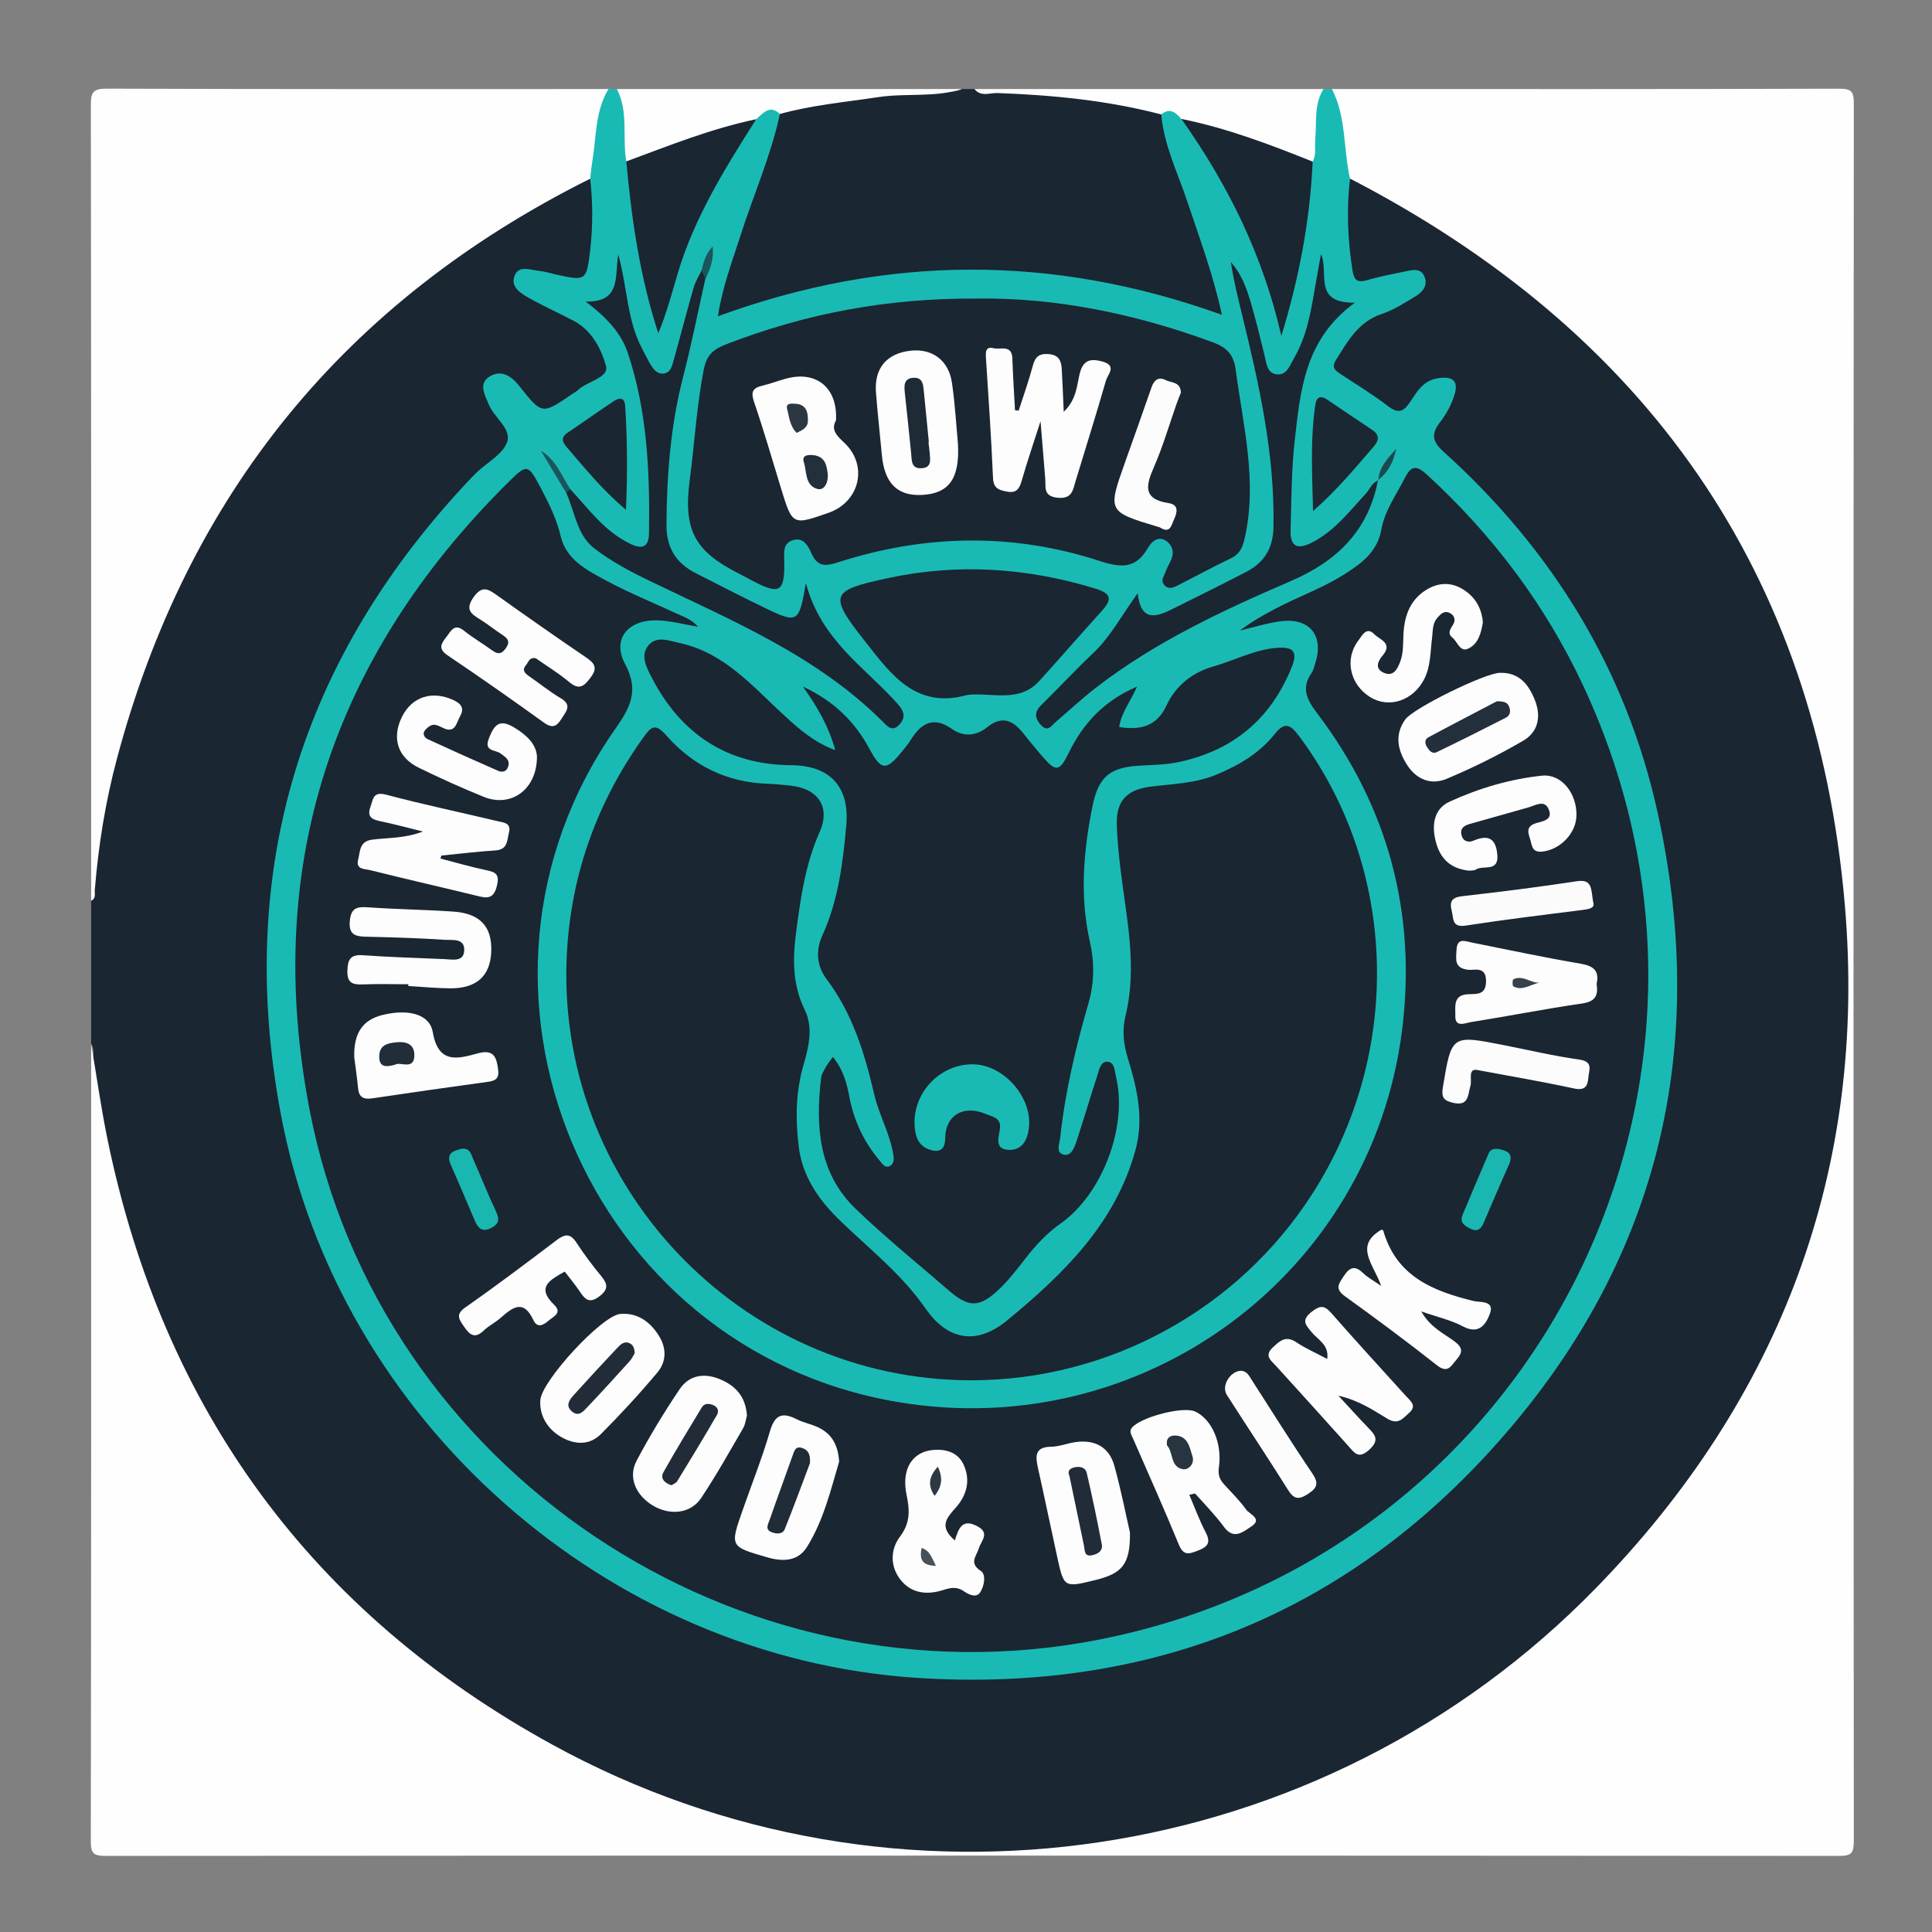
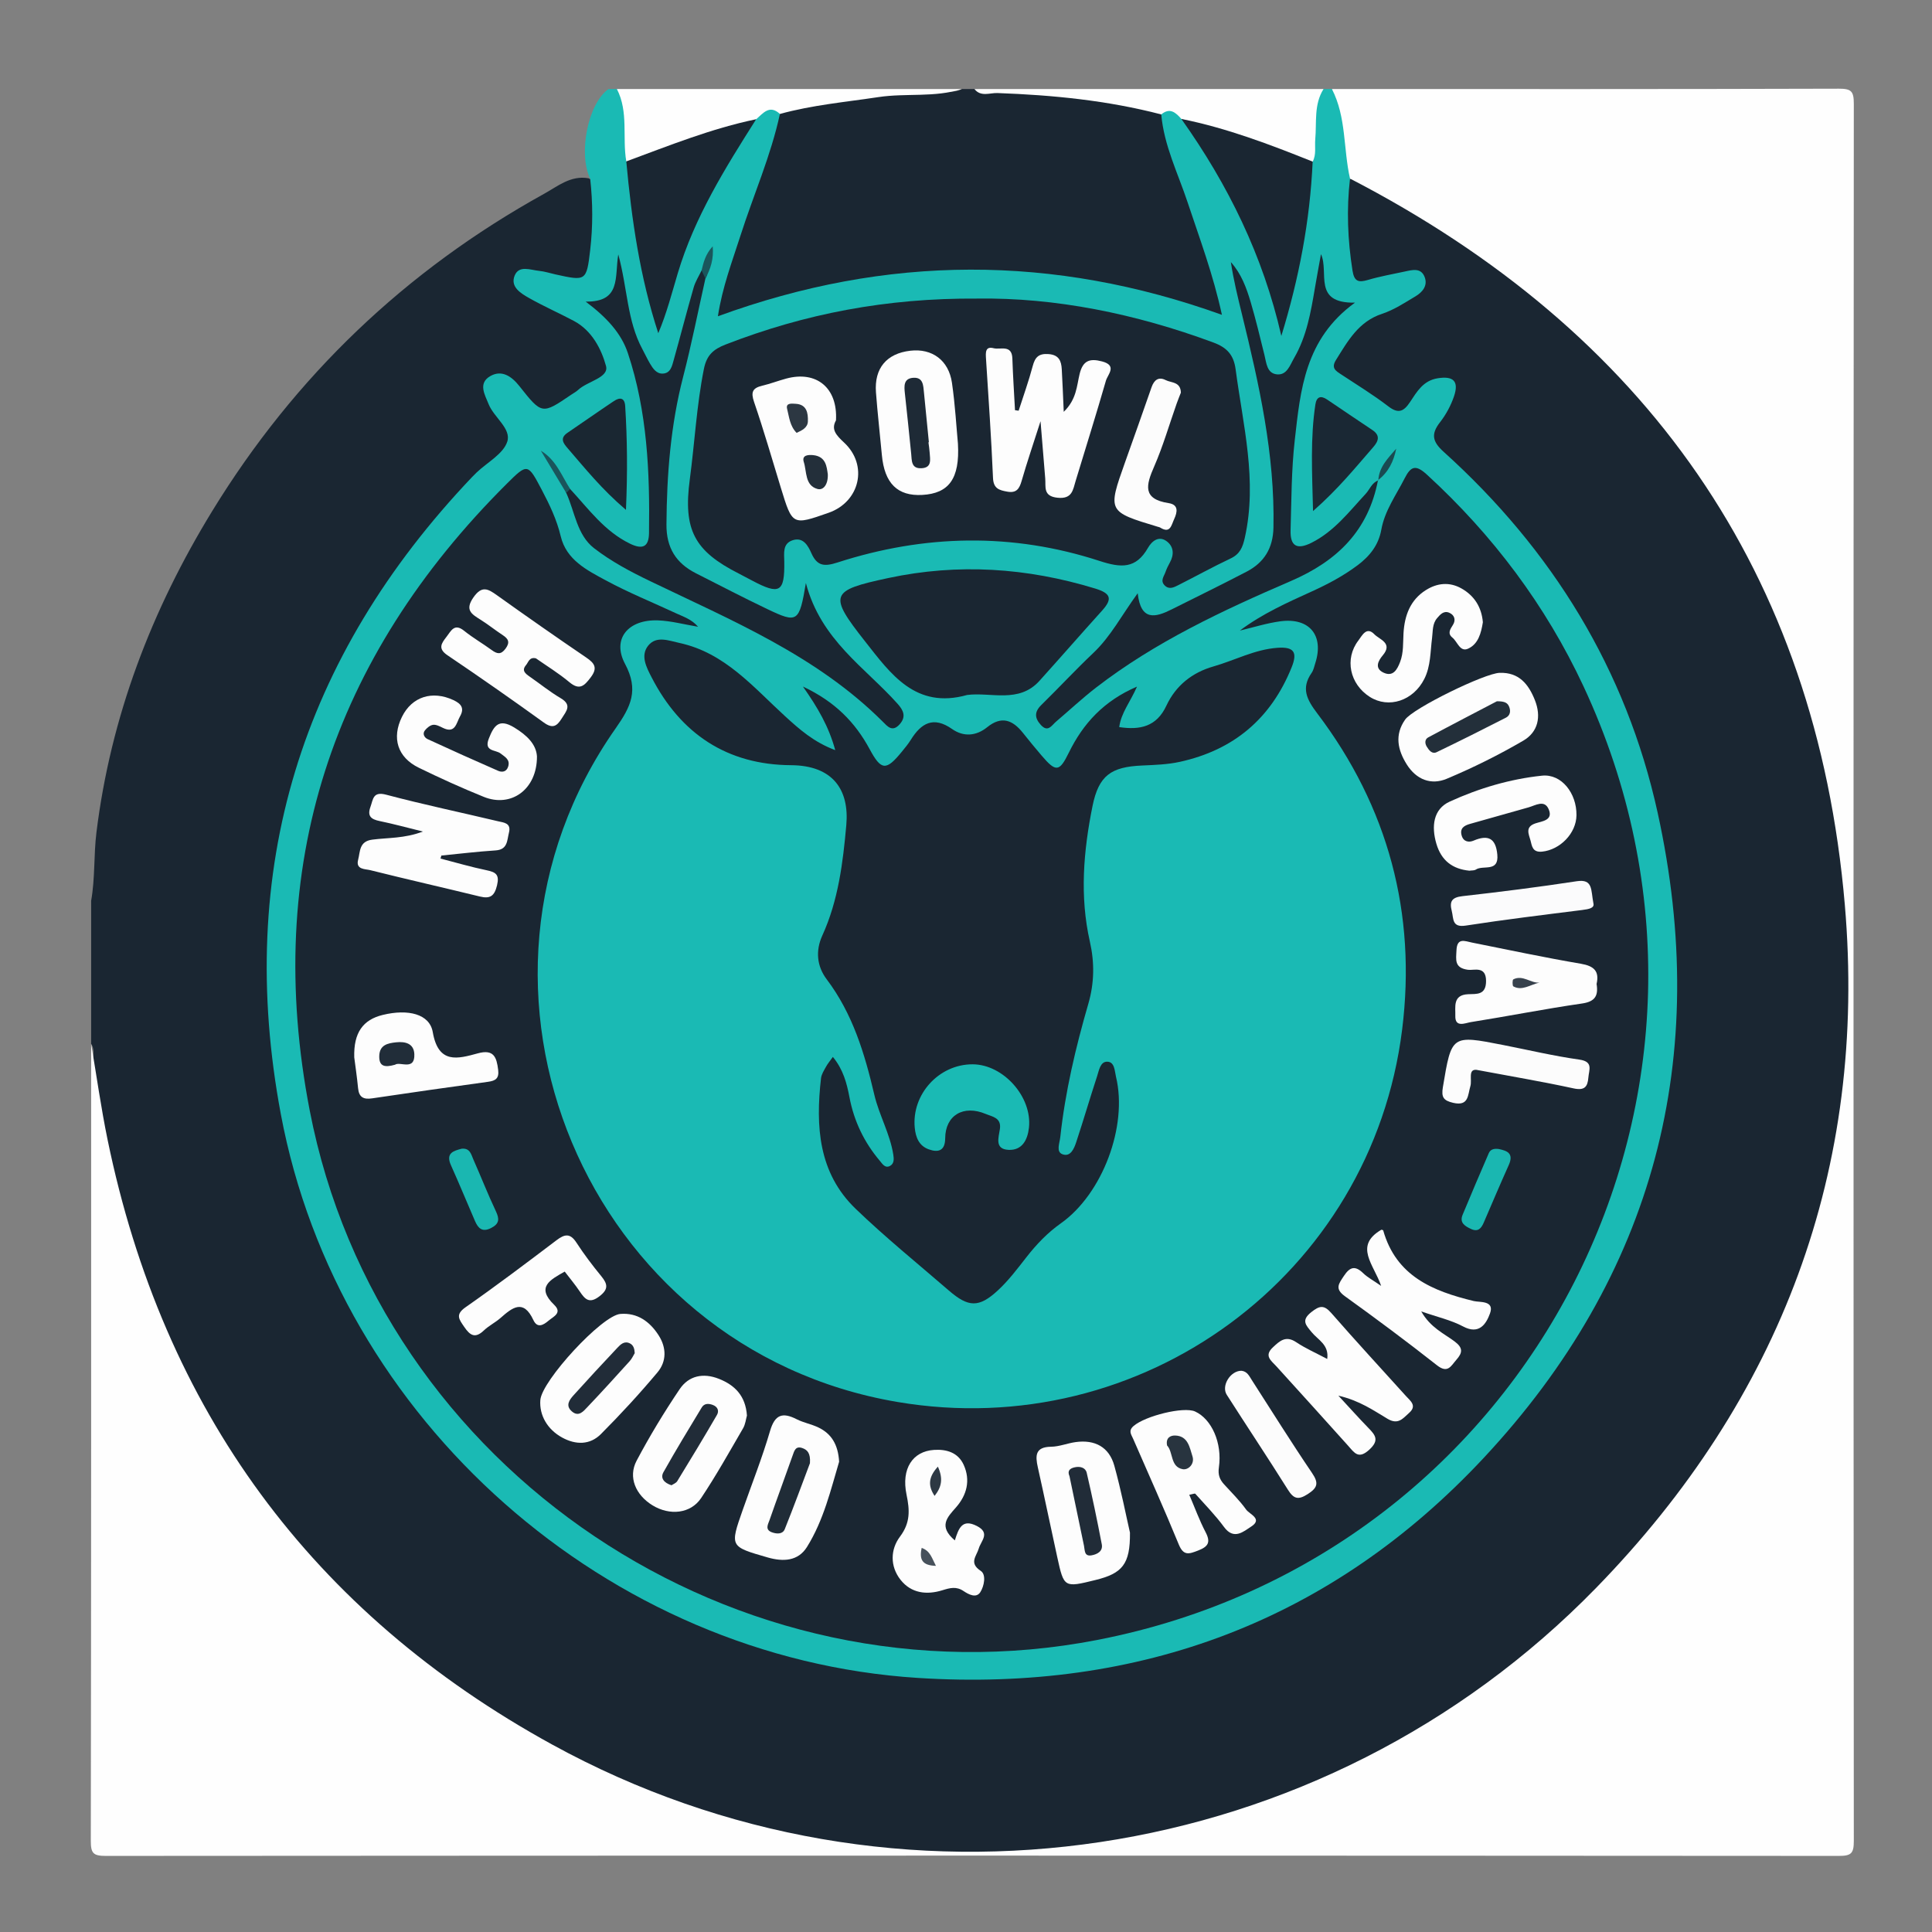
<svg xmlns="http://www.w3.org/2000/svg" version="1.1" id="Layer_1" x="0px" y="0px" width="200px" height="200px" viewBox="0 0 200 200" enable-background="new 0 0 200 200" xml:space="preserve">
  <rect x="0" y="0" width="200" height="200" fill="#808080" stroke="none" />
  <g>
    <g>
      <path fill="#1A2632" d="M9.435,108.055c0-4.935,0-9.869,0-14.804c0.418-2.343,0.259-4.732,0.549-7.083    c1.48-11.997,5.716-23.034,11.993-33.277c8.544-13.944,20.019-24.9,34.343-32.826c1.425-0.788,2.769-1.938,4.606-1.609    c0.511,0.218,0.836,0.632,0.897,1.15c0.33,2.821,0.451,5.644-0.36,8.412c-0.405,1.381-1.445,1.669-2.751,1.465    c-1.335-0.208-2.629-0.82-4.243-0.523c0.589,1.596,1.938,2.01,3.133,2.495c2.254,0.914,3.952,2.367,5.057,4.543    c0.999,1.967,0.863,2.685-0.975,4.031c-1.112,0.814-2.265,1.572-3.422,2.32c-1.933,1.25-2.773,1.073-4.296-0.646    c-0.663-0.748-1.201-2.412-2.381-1.616c-1.111,0.749,0.103,1.951,0.567,2.847c1.399,2.703,1.333,3.285-0.629,5.095    c-9.659,8.91-16.611,19.595-20.1,32.265c-6.931,25.171-2.227,48.018,14.779,67.97c11.945,14.015,27.305,22.138,45.582,24.229    c22.039,2.522,41.453-3.594,57.861-18.737c12.65-11.675,20.28-26.095,22.474-43.09c2.941-22.784-3.59-42.724-19.357-59.541    c-1.19-1.27-2.453-2.471-3.678-3.708c-1.31-1.323-1.479-2.688-0.508-4.317c0.5-0.838,1.741-1.961,0.619-2.775    c-0.905-0.656-1.769,0.646-2.379,1.41c-1.169,1.464-2.429,1.658-3.963,0.606c-1.315-0.903-2.66-1.763-3.973-2.67    c-1.399-0.965-1.516-2.076-0.717-3.554c1.122-2.074,2.709-3.509,4.854-4.469c1.176-0.526,2.594-0.868,3.255-2.468    c-1.404-0.333-2.562,0.144-3.738,0.357c-2.339,0.424-3.015-0.005-3.444-2.365c-0.418-2.3-0.291-4.627-0.164-6.944    c0.04-0.738,0.266-1.437,1.04-1.781c1.169-0.318,2.137,0.256,3.083,0.767c15.841,8.541,28.361,20.52,37.28,36.186    c5.476,9.618,9.23,19.884,10.657,30.867c0.924,7.109,0.646,14.292,0.527,21.468c-0.15,9.081-2.173,17.717-5.556,26.008    c-11.736,28.763-32.64,47.356-62.593,55.698c-9.552,2.66-19.322,2.41-29.122,2.302c-10.054-0.111-19.54-2.474-28.705-6.279    c-19.869-8.25-35.05-21.83-45.544-40.626c-4.31-7.719-7.324-15.928-9.293-24.538c-0.764-3.341-0.786-6.746-1.051-10.133    C9.593,109.464,9.871,108.722,9.435,108.055z" />
      <path fill="#FEFEFE" d="M9.435,108.055c0.563,3.314,1.026,6.648,1.704,9.938c5.749,27.919,21.147,48.955,46.039,62.612    c35.512,19.484,79.734,12.808,108.029-16.205c19.126-19.612,28.118-43.387,25.767-70.755c-2.96-34.457-20.62-59.324-51.222-75.158    c-0.502-0.204-0.868-0.608-0.935-1.095c-0.374-2.717-1.145-5.392-0.936-8.175c17.489,0,34.978,0.018,52.466-0.036    c1.299-0.004,1.56,0.262,1.559,1.56c-0.041,59.941-0.041,119.882,0,179.823c0.001,1.298-0.261,1.56-1.559,1.559    c-59.796-0.041-119.592-0.041-179.387,0c-1.298,0.001-1.562-0.26-1.56-1.559C9.447,163.062,9.435,135.558,9.435,108.055z" />
      <path fill="#1ABAB4" d="M137.88,9.218c1.503,2.913,1.17,6.197,1.873,9.271c-0.372,3.188-0.243,6.355,0.258,9.527    c0.18,1.144,0.628,1.248,1.604,0.961c1.249-0.368,2.539-0.596,3.814-0.87c0.786-0.17,1.677-0.418,2.054,0.582    c0.337,0.892-0.24,1.562-0.952,1.987c-1.116,0.666-2.234,1.406-3.452,1.807c-2.451,0.806-3.551,2.819-4.782,4.786    c-0.533,0.851,0,1.135,0.57,1.511c1.633,1.078,3.311,2.102,4.859,3.293c1.051,0.809,1.607,0.497,2.236-0.448    c0.713-1.071,1.356-2.218,2.853-2.463c1.629-0.266,2.241,0.292,1.697,1.883c-0.323,0.943-0.823,1.873-1.436,2.658    c-0.953,1.221-0.812,2.001,0.365,3.064c11.249,10.15,18.907,22.568,22.157,37.362c5.557,25.295-0.304,47.839-18.013,66.802    c-15.753,16.868-35.598,24.232-58.556,22.769c-32.141-2.047-60.028-26.689-65.958-58.361    c-4.737-25.301,2.078-47.324,19.813-65.972c0.15-0.158,0.304-0.312,0.462-0.462c1.103-1.046,2.75-1.914,3.165-3.184    c0.441-1.347-1.376-2.502-1.928-3.88c-0.391-0.976-1.12-2.155,0.162-2.901c1.198-0.698,2.228,0.03,3.005,1.01    c2.354,2.969,2.348,2.974,5.39,0.905c0.24-0.163,0.505-0.3,0.714-0.496c0.963-0.902,3.213-1.257,2.878-2.478    c-0.479-1.747-1.457-3.663-3.319-4.655c-1.533-0.817-3.13-1.515-4.639-2.371c-0.862-0.489-1.971-1.152-1.499-2.322    c0.448-1.11,1.64-0.58,2.536-0.493c0.572,0.056,1.131,0.244,1.696,0.368c3.148,0.694,3.213,0.701,3.589-2.527    c0.285-2.449,0.275-4.919,0-7.379c-1.267-2.644-0.214-7.804,1.894-9.283c0.29,0,0.581,0,0.871,0    c1.798,0.982,1.639,2.736,1.731,4.389c0.048,0.871-0.025,1.736-0.163,2.592c0.697,5.348,1.435,10.693,2.73,15.99    c1.89-7.464,5.182-14.207,9.78-20.326c1.016-0.941,2.05-1.401,3.141-0.11c0.483,1.196-0.065,2.278-0.414,3.368    c-1.501,4.698-3.216,9.326-4.655,14.044c-0.178,0.585-0.706,1.305-0.108,1.808c0.454,0.382,1.108-0.076,1.651-0.242    c7.746-2.363,15.624-3.794,23.766-3.623c7.224,0.152,14.297,1.141,21.189,3.345c0.811,0.259,1.589,0.724,2.692,0.571    c-0.663-3.073-1.653-5.999-2.728-8.896c-0.909-2.45-1.733-4.927-2.545-7.409c-0.315-0.962-0.66-1.941-0.18-2.962    c0.912-1.107,1.864-0.944,2.838-0.093c4.856,6.184,8.159,13.124,10.091,20.978c1.402-5.498,2.065-10.901,2.576-16.332    c0.12-1.432-0.038-2.865,0.084-4.294c0.104-1.218,0.493-2.235,1.671-2.798C137.3,9.218,137.59,9.218,137.88,9.218z" />
-       <path fill="#FEFEFE" d="M62.99,9.218c-1.387,2.279-1.246,4.901-1.66,7.398c-0.103,0.624-0.16,1.256-0.236,1.885    C35.705,31.164,19.364,51.217,12.08,78.63c-1.173,4.414-1.895,8.923-2.266,13.482c-0.032,0.396,0.15,0.895-0.379,1.138    c0-27.46,0.01-54.92-0.03-82.379c-0.002-1.299,0.218-1.699,1.636-1.694C28.358,9.239,45.674,9.218,62.99,9.218z" />
      <path fill="#1A2632" d="M120.213,11.846c0.282,3.218,1.728,6.09,2.725,9.092c1.249,3.76,2.648,7.472,3.554,11.653    c-17.438-6.267-34.666-6.254-52.175,0.149c0.458-3.019,1.481-5.673,2.34-8.362c1.342-4.199,3.145-8.25,4.079-12.582    c0.681-1.403,2.059-1.519,3.323-1.649c4.377-0.448,8.767-0.727,13.172-0.724c0.776,0.001,1.589,0.219,2.334-0.206    c0.435,0,0.871,0,1.306,0c3.192,0.498,6.423,0.033,9.625,0.419c2.483,0.299,5.016,0.143,7.466,0.783    C118.863,10.655,119.816,10.813,120.213,11.846z" />
      <path fill="#FEFEFE" d="M120.213,11.846c-5.56-1.45-11.233-2.007-16.957-2.214c-0.793-0.029-1.717,0.425-2.385-0.414    c12.046,0,24.093,0,36.139,0c-1.013,1.612-0.697,3.441-0.854,5.193c-0.069,0.776,0.127,1.583-0.269,2.322    c-0.389,0.259-0.848,0.325-1.247,0.163c-4.07-1.652-8.534-2.242-12.346-4.583C121.713,11.653,121.109,11.097,120.213,11.846z" />
      <path fill="#FEFEFE" d="M99.565,9.218c-2.812,0.901-5.759,0.401-8.627,0.833c-3.414,0.514-6.858,0.823-10.201,1.745    c-1.082-1.001-1.735-0.07-2.458,0.546c-0.875,0.776-1.877,1.282-3.012,1.599c-2.629,0.735-5.202,1.65-7.768,2.583    c-0.856,0.311-1.732,0.797-2.665,0.184c-0.431-2.483,0.254-5.111-0.973-7.49C75.762,9.218,87.663,9.218,99.565,9.218z" />
      <path fill="#1A2632" d="M128.352,65.276c2.328-1.748,4.907-2.896,7.474-4.063c1.654-0.752,3.242-1.598,4.705-2.693    c1.273-0.953,2.176-2.092,2.463-3.692c0.354-1.972,1.533-3.575,2.416-5.314c0.652-1.286,1.166-1.423,2.311-0.374    c6.822,6.257,12.286,13.524,16.196,21.894c19.451,41.64-5.211,89.981-50.325,98.733c-37.26,7.228-74.331-17.55-81.532-54.82    c-4.866-25.184,2.282-46.83,20.422-64.889c2.135-2.125,2.162-2.082,3.601,0.649c0.811,1.54,1.554,3.087,1.963,4.807    c0.582,2.448,2.713,3.51,4.663,4.564c2.353,1.272,4.848,2.28,7.277,3.411c0.768,0.358,1.603,0.612,2.28,1.393    c-1.461-0.243-2.794-0.608-4.139-0.66c-3.1-0.12-4.805,1.916-3.424,4.502c1.449,2.715,0.612,4.42-0.974,6.679    c-18.777,26.741-3.029,64.272,29.174,69.729c25.339,4.294,49.08-13.139,52.247-38.555c1.499-12.028-1.442-23.033-8.793-32.735    c-1.078-1.423-1.687-2.593-0.577-4.187c0.2-0.287,0.271-0.669,0.381-1.013c0.918-2.855-0.603-4.728-3.613-4.326    C131.132,64.505,129.749,64.948,128.352,65.276z" />
-       <path fill="#1A2632" d="M100.545,142.887c-23.97-0.005-43.24-20.403-41.851-44.389c0.472-8.151,3.171-15.56,7.943-22.209    c0.779-1.086,1.206-1.447,2.332-0.166c2.737,3.114,6.248,4.872,10.476,5.011c0.796,0.026,1.592,0.113,2.385,0.195    c2.864,0.295,4.172,2.209,3.015,4.811c-1.47,3.309-1.966,6.81-2.426,10.321c-0.358,2.736-0.411,5.441,0.889,8.079    c0.899,1.825,0.412,3.856-0.138,5.745c-0.807,2.776-0.83,5.596-0.487,8.408c0.386,3.163,2.135,5.612,4.4,7.781    c3.025,2.898,6.32,5.505,8.758,9.022c2.081,3.002,5.038,3.971,8.409,1.198c5.846-4.811,11.236-10.043,13.309-17.703    c0.866-3.203,0.159-6.331-0.793-9.398c-0.461-1.485-0.625-2.913-0.247-4.466c1.234-5.072,0.091-10.083-0.52-15.107    c-0.183-1.507-0.329-3.024-0.388-4.54c-0.098-2.513,0.958-3.727,3.503-4.046c2.297-0.287,4.628-0.334,6.816-1.248    c2.306-0.963,4.437-2.197,6.003-4.172c1.045-1.318,1.62-1.057,2.543,0.181c10.218,13.686,10.795,32.712,1.374,47.392    C128.151,135.584,114.786,142.89,100.545,142.887z" />
      <path fill="#1A2632" d="M117.703,71.077c-0.711,1.624-1.642,2.702-1.842,4.192c2.156,0.323,3.869-0.039,4.884-2.22    c0.968-2.08,2.678-3.434,4.864-4.057c2.222-0.633,4.289-1.772,6.659-1.933c1.685-0.115,2.066,0.469,1.446,2.011    c-2.141,5.326-6.021,8.586-11.598,9.8c-1.265,0.275-2.59,0.318-3.892,0.376c-3.192,0.141-4.485,1.015-5.128,4.201    c-0.936,4.638-1.337,9.338-0.274,14.026c0.494,2.177,0.464,4.291-0.158,6.436c-1.313,4.527-2.395,9.108-2.904,13.806    c-0.067,0.617-0.46,1.516,0.221,1.772c0.843,0.317,1.212-0.594,1.432-1.258c0.75-2.267,1.418-4.562,2.163-6.831    c0.195-0.594,0.322-1.51,1.052-1.491c0.772,0.02,0.759,0.978,0.9,1.564c1.234,5.111-1.401,12.122-5.706,15.166    c-1.382,0.977-2.516,2.166-3.552,3.489c-0.936,1.197-1.862,2.432-2.971,3.456c-1.963,1.813-3.049,1.765-5.08,0.009    c-3.236-2.798-6.569-5.496-9.646-8.459c-3.86-3.717-4.149-8.547-3.581-13.516c0.047-0.411,0.311-0.808,0.517-1.188    c0.167-0.308,0.4-0.581,0.708-1.017c1.068,1.296,1.442,2.716,1.717,4.168c0.469,2.48,1.524,4.677,3.151,6.595    c0.251,0.297,0.534,0.797,1.047,0.523c0.447-0.239,0.41-0.735,0.342-1.168c-0.34-2.168-1.472-4.098-1.964-6.201    c-0.999-4.265-2.236-8.379-4.93-11.95c-1.01-1.338-1.181-2.942-0.45-4.542c1.656-3.624,2.136-7.568,2.479-11.42    c0.329-3.694-1.426-6.177-5.713-6.203c-6.621-0.039-11.431-3.241-14.447-9.105c-0.517-1.006-1.183-2.236-0.348-3.271    c0.849-1.052,2.113-0.521,3.251-0.274c4.689,1.018,7.624,4.569,10.915,7.575c1.492,1.362,2.96,2.676,5.198,3.518    c-0.676-2.459-1.783-4.358-3.345-6.584c3.32,1.563,5.408,3.701,6.909,6.486c1.197,2.223,1.707,2.254,3.34,0.246    c0.32-0.394,0.65-0.786,0.916-1.216c1.075-1.732,2.342-2.477,4.272-1.122c1.195,0.839,2.504,0.731,3.636-0.185    c1.49-1.206,2.639-0.747,3.699,0.584c0.632,0.794,1.276,1.58,1.936,2.352c1.48,1.732,1.836,1.706,2.816-0.297    C112.125,74.898,114.251,72.561,117.703,71.077z" />
      <path fill="#1A2632" d="M101.154,30.909c8.064-0.118,16.383,1.554,24.474,4.555c1.386,0.514,2.086,1.278,2.283,2.769    c0.765,5.782,2.269,11.506,0.955,17.417c-0.224,1.008-0.505,1.706-1.481,2.166c-1.832,0.863-3.605,1.85-5.415,2.761    c-0.441,0.222-0.937,0.49-1.403,0.025c-0.485-0.484-0.07-0.94,0.085-1.389c0.118-0.34,0.281-0.668,0.455-0.985    c0.443-0.803,0.403-1.619-0.293-2.167c-0.853-0.672-1.59-0.024-1.977,0.653c-1.257,2.198-2.792,2.078-5.023,1.351    c-9.016-2.936-18.109-2.745-27.114,0.163c-1.348,0.435-2.105,0.394-2.707-0.963c-0.34-0.766-0.84-1.695-1.933-1.341    c-1.061,0.343-0.885,1.341-0.872,2.209c0.049,3.185-0.471,3.486-3.345,1.959c-0.447-0.238-0.893-0.479-1.345-0.708    c-4.637-2.347-5.786-4.541-5.089-9.774c0.506-3.8,0.704-7.634,1.457-11.41c0.285-1.428,0.965-2.037,2.238-2.532    C83.302,32.481,91.77,30.845,101.154,30.909z" />
      <path fill="#1A2632" d="M100.118,71.943c-5.35,1.506-7.928-2.203-10.559-5.538c-3.831-4.855-3.626-5.281,2.406-6.569    c7.228-1.543,14.347-1.067,21.403,1.088c1.606,0.49,1.834,1.051,0.729,2.275c-2.179,2.414-4.316,4.866-6.493,7.281    C105.471,72.848,102.566,71.624,100.118,71.943z" />
      <path fill="#1A2632" d="M142.651,49.704c-1.001,5.218-4.197,8.363-9.024,10.445c-7.046,3.04-14.028,6.291-20.163,11.029    c-1.432,1.106-2.757,2.351-4.139,3.523c-0.457,0.388-0.84,1.157-1.578,0.343c-0.647-0.712-0.683-1.345,0.046-2.059    c1.813-1.778,3.541-3.644,5.385-5.388c1.811-1.713,2.943-3.919,4.597-6.184c0.32,2.917,1.843,2.509,3.518,1.67    c2.591-1.297,5.195-2.569,7.764-3.909c1.815-0.947,2.726-2.429,2.771-4.559c0.158-7.547-1.482-14.815-3.257-22.069    c-0.437-1.784-0.877-3.568-1.152-5.414c1.077,1.199,1.614,2.663,2.053,4.149c0.533,1.806,0.971,3.64,1.423,5.469    c0.208,0.841,0.25,1.911,1.311,2.005c1.022,0.091,1.333-0.96,1.759-1.693c1.302-2.239,1.73-4.742,2.154-7.245    c0.192-1.134,0.405-2.265,0.628-3.507c0.874,1.882-0.917,5.099,3.519,5.02c-5.203,3.769-5.645,9.062-6.232,14.225    c-0.352,3.089-0.343,6.222-0.434,9.337c-0.047,1.602,0.618,2.07,2.164,1.296c2.355-1.179,3.888-3.214,5.608-5.065    c0.434-0.467,0.633-1.156,1.312-1.392L142.651,49.704z" />
      <path fill="#1A2632" d="M73.023,28.833c-0.76,3.39-1.432,6.802-2.302,10.164c-1.301,5.026-1.694,10.127-1.73,15.295    c-0.017,2.41,0.987,4.007,3.052,5.054c2.456,1.245,4.9,2.517,7.384,3.703c3.137,1.497,3.309,1.385,3.998-2.694    c1.557,5.924,6.128,8.729,9.503,12.513c0.58,0.651,0.913,1.307,0.208,2.103c-0.766,0.866-1.267,0.221-1.777-0.288    c-6.832-6.809-15.589-10.444-24.062-14.526c-2.039-0.982-4.035-2.041-5.797-3.405c-1.785-1.382-1.989-3.769-2.881-5.718    c-0.195-0.458,0.022-0.514,0.402-0.411c1.906,2.06,3.558,4.381,6.199,5.66c1.296,0.628,1.943,0.336,1.964-1.089    c0.094-6.311-0.175-12.6-2.189-18.643c-0.687-2.061-2.206-3.707-4.369-5.331c3.703,0.066,2.989-2.57,3.377-4.884    c0.958,3.509,0.908,6.856,2.483,9.783c0.274,0.509,0.514,1.038,0.809,1.534c0.298,0.501,0.661,1.043,1.301,1.021    c0.822-0.027,0.97-0.778,1.142-1.39c0.702-2.504,1.351-5.024,2.069-7.523c0.177-0.617,0.541-1.181,0.819-1.769    C73.379,27.979,73.284,28.366,73.023,28.833z" />
      <path fill="#1A2632" d="M122.293,12.312c4.702,0.945,9.16,2.64,13.592,4.419c-0.272,6.123-1.413,12.088-3.241,18.045    C130.755,26.492,127.134,19.12,122.293,12.312z" />
      <path fill="#1A2632" d="M64.834,16.708c4.424-1.633,8.803-3.403,13.444-4.366c-3.21,5.06-6.383,10.143-8.117,15.95    c-0.611,2.045-1.136,4.116-2.016,6.2C66.249,28.696,65.384,22.733,64.834,16.708z" />
      <path fill="#1A2834" d="M135.926,52.906c-0.099-4.05-0.288-7.545,0.243-11.04c0.123-0.809,0.564-0.942,1.213-0.506    c1.559,1.047,3.107,2.11,4.672,3.147c0.857,0.567,0.651,1.154,0.1,1.784C140.31,48.403,138.553,50.599,135.926,52.906z" />
      <path fill="#1A2732" d="M64.799,52.782c-2.535-2.158-4.237-4.304-6.025-6.367c-0.434-0.5-0.868-1.041-0.037-1.606    c1.607-1.092,3.197-2.211,4.813-3.291c0.6-0.401,1.113-0.374,1.169,0.517C64.934,45.46,64.97,48.882,64.799,52.782z" />
      <path fill="#1A555C" d="M59.022,50.621c-0.134,0.137-0.268,0.274-0.402,0.411c-0.877-1.458-1.754-2.916-2.63-4.374    C57.568,47.602,58.126,49.23,59.022,50.621z" />
      <path fill="#1A4A51" d="M142.684,49.731c0.067-1.404,1.021-2.312,1.852-3.287c-0.258,1.299-0.8,2.436-1.885,3.261    C142.651,49.704,142.684,49.731,142.684,49.731z" />
      <path fill="#1A565C" d="M73.023,28.833c-0.132-0.281-0.265-0.562-0.397-0.843c0.205-0.831,0.397-1.668,1.153-2.493    C73.899,26.826,73.55,27.847,73.023,28.833z" />
      <path fill="#FDFDFD" d="M45.6,88.878c1.586,0.409,3.16,0.875,4.761,1.207c0.952,0.198,1.364,0.437,1.092,1.565    c-0.268,1.107-0.706,1.419-1.776,1.157c-3.784-0.924-7.584-1.785-11.363-2.731c-0.511-0.128-1.513-0.043-1.239-1.078    c0.22-0.832,0.089-1.897,1.451-2.077c1.638-0.216,3.331-0.11,5.255-0.841c-1.69-0.415-3.076-0.796-4.482-1.085    c-0.88-0.181-1.3-0.505-0.95-1.466c0.287-0.788,0.244-1.63,1.632-1.261c3.833,1.018,7.721,1.829,11.58,2.749    c0.582,0.139,1.382,0.165,1.127,1.176c-0.206,0.814-0.124,1.761-1.388,1.842c-1.873,0.121-3.739,0.348-5.608,0.531    C45.661,88.67,45.63,88.774,45.6,88.878z" />
      <path fill="#FDFDFD" d="M138.548,144.478c1.248,1.347,2.16,2.369,3.114,3.349c0.723,0.742,1.145,1.271,0.09,2.241    c-1.131,1.041-1.546,0.321-2.196-0.407c-2.462-2.755-4.951-5.486-7.431-8.225c-0.521-0.576-1.304-1.07-0.365-1.952    c0.72-0.677,1.344-1.263,2.423-0.541c0.981,0.656,2.081,1.134,3.21,1.735c0.206-1.477-0.962-1.975-1.604-2.763    c-0.586-0.719-1.136-1.218-0.051-2.079c0.865-0.686,1.32-0.777,2.081,0.093c2.526,2.89,5.128,5.713,7.7,8.561    c0.473,0.523,1.206,1.023,0.348,1.776c-0.619,0.543-1.113,1.269-2.217,0.615C142.19,146.015,140.768,144.996,138.548,144.478z" />
      <path fill="#FDFDFD" d="M55.477,68.151c-0.69-0.162-0.772,0.406-1.026,0.703c-0.478,0.56-0.066,0.88,0.381,1.189    c1.07,0.741,2.086,1.571,3.205,2.229c1.214,0.714,0.581,1.348,0.111,2.105c-0.506,0.815-0.945,1.077-1.858,0.417    c-3.284-2.372-6.607-4.694-9.965-6.96c-1.023-0.691-0.634-1.227-0.107-1.907c0.483-0.622,0.813-1.45,1.838-0.621    c0.898,0.726,1.913,1.305,2.847,1.988c0.554,0.405,0.954,0.502,1.431-0.147c0.469-0.637,0.317-1-0.275-1.389    c-0.786-0.515-1.521-1.109-2.316-1.608c-0.919-0.578-1.652-0.996-0.73-2.312c0.87-1.242,1.491-0.891,2.422-0.226    c3.061,2.186,6.144,4.343,9.255,6.457c0.879,0.597,1.196,1.083,0.46,2.054c-0.657,0.868-1.147,1.381-2.209,0.494    C57.836,69.693,56.593,68.934,55.477,68.151z" />
      <path fill="#FDFDFD" d="M123.113,154.737c0.569,1.325,1.046,2.643,1.69,3.875c0.554,1.06,0.264,1.498-0.788,1.904    c-0.934,0.361-1.497,0.565-1.988-0.632c-1.509-3.677-3.14-7.303-4.728-10.948c-0.196-0.45-0.523-0.822,0.05-1.317    c1.205-1.044,5.191-2.039,6.367-1.502c1.709,0.78,2.828,3.249,2.464,5.791c-0.109,0.757,0.077,1.242,0.531,1.745    c0.778,0.859,1.619,1.676,2.287,2.615c0.348,0.489,1.761,0.968,0.519,1.766c-0.77,0.495-1.783,1.433-2.801,0.045    c-0.896-1.221-1.968-2.312-2.979-3.446C123.689,154.579,123.477,154.671,123.113,154.737z" />
      <path fill="#FDFDFD" d="M86.866,151.317c-0.852,2.852-1.592,6.047-3.331,8.829c-0.915,1.465-2.454,1.545-4.071,1.079    c-3.905-1.127-3.915-1.101-2.585-4.898c0.955-2.726,2.025-5.418,2.834-8.186c0.503-1.718,1.292-1.969,2.761-1.221    c0.703,0.358,1.513,0.502,2.228,0.842C86.061,148.406,86.762,149.53,86.866,151.317z" />
      <path fill="#FDFDFD" d="M98.845,159.461c0.398-1.275,0.766-2.258,2.271-1.496c1.443,0.731,0.432,1.554,0.209,2.324    c-0.236,0.816-1.056,1.503,0.208,2.334c0.582,0.383,0.345,1.583-0.053,2.2c-0.42,0.651-1.204,0.238-1.73-0.116    c-0.75-0.505-1.396-0.333-2.197-0.084c-1.609,0.499-3.223,0.326-4.333-1.087c-1.105-1.408-1.042-3.149-0.056-4.461    c1.088-1.447,1.014-2.742,0.68-4.35c-0.559-2.693,0.635-4.483,2.834-4.631c1.319-0.089,2.509,0.278,3.083,1.547    c0.726,1.605,0.325,3.132-0.809,4.418C98.059,157.073,97.117,157.999,98.845,159.461z" />
      <path fill="#FDFDFD" d="M116.973,158.655c0.034,3.288-0.8,4.226-3.574,4.908c-3.245,0.799-3.256,0.801-3.952-2.369    c-0.68-3.095-1.318-6.199-2.01-9.291c-0.273-1.222-0.278-2.117,1.376-2.138c0.848-0.011,1.686-0.364,2.54-0.481    c1.984-0.273,3.463,0.504,4.002,2.448C116.064,154.29,116.571,156.904,116.973,158.655z" />
-       <path fill="#FDFDFD" d="M42.272,101.89c-1.592,0-3.185-0.05-4.774,0.017c-1.079,0.046-1.574-0.232-1.535-1.436    c0.038-1.169,0.332-1.682,1.624-1.586c2.812,0.208,5.634,0.274,8.451,0.404c0.854,0.039,1.989,0.309,2.02-0.936    c0.032-1.26-1.257-1.013-2.011-1.064c-2.742-0.184-5.492-0.26-8.241-0.323c-1.135-0.026-1.716-0.306-1.592-1.645    c0.121-1.298,0.698-1.479,1.835-1.399c2.956,0.208,5.924,0.244,8.881,0.446c2.779,0.191,4.019,1.561,3.925,4.133    c-0.092,2.524-1.51,3.829-4.256,3.81c-1.443-0.01-2.886-0.155-4.329-0.239C42.271,102.011,42.272,101.95,42.272,101.89z" />
      <path fill="#FDFDFD" d="M55.935,144.93c0.153-1.996,6.372-8.763,8.288-8.913c1.759-0.138,3.034,0.782,3.952,2.205    c0.833,1.291,0.838,2.711-0.113,3.846c-1.854,2.211-3.815,4.341-5.853,6.385c-1.138,1.142-2.602,1.135-4.016,0.362    C56.662,147.978,55.815,146.499,55.935,144.93z" />
      <path fill="#FDFDFD" d="M77.323,146.538c-0.107,0.366-0.157,0.898-0.401,1.318c-1.413,2.43-2.784,4.892-4.345,7.227    c-1.085,1.623-3.259,1.834-5.03,0.748c-1.751-1.073-2.545-2.922-1.645-4.621c1.348-2.544,2.848-5.02,4.458-7.408    c0.942-1.397,2.441-1.707,4.056-1.069C76.09,143.394,77.182,144.512,77.323,146.538z" />
      <path fill="#FDFDFD" d="M155.249,69.652c1.988-0.063,2.976,1.155,3.64,2.82c0.685,1.72,0.329,3.308-1.195,4.198    c-2.548,1.488-5.214,2.811-7.936,3.952c-1.608,0.674-3.134,0.09-4.123-1.477c-0.956-1.516-1.282-3.076-0.175-4.653    C146.287,73.312,153.725,69.678,155.249,69.652z" />
      <path fill="#FDFDFD" d="M147.127,135.758c0.953,1.674,2.326,2.268,3.448,3.104c0.898,0.669,0.833,1.172,0.19,1.9    c-0.562,0.637-0.881,1.461-2.014,0.568c-3.119-2.458-6.309-4.829-9.532-7.15c-1.068-0.769-0.635-1.284-0.106-2.087    c0.637-0.967,1.176-1.099,2.016-0.283c0.438,0.425,1.004,0.719,1.847,1.306c-0.747-2.207-2.855-4.135,0.024-5.816    c0.059,0.021,0.177,0.03,0.188,0.07c1.343,4.738,5.124,6.285,9.383,7.315c0.607,0.147,2.17-0.08,1.671,1.284    c-0.382,1.046-1.094,2.247-2.788,1.343C150.22,136.655,148.802,136.343,147.127,135.758z" />
      <path fill="#FDFDFD" d="M165.278,101.859c0.195,1.22-0.153,1.827-1.507,2.023c-3.853,0.557-7.676,1.318-11.522,1.928    c-0.561,0.089-1.64,0.613-1.595-0.663c0.031-0.884-0.296-2.156,1.323-2.226c0.878-0.038,1.868,0.121,1.858-1.391    c-0.011-1.565-1.256-1.059-1.854-1.136c-1.454-0.188-1.249-1.041-1.208-2.013c0.057-1.362,0.869-0.953,1.633-0.801    c3.745,0.747,7.481,1.545,11.244,2.186C165.017,99.999,165.58,100.539,165.278,101.859z" />
      <path fill="#FDFDFD" d="M55.586,78.301c0.016,3.425-2.675,5.336-5.505,4.191c-2.276-0.92-4.517-1.937-6.723-3.014    c-2.212-1.079-2.825-3.08-1.747-5.269c1.032-2.094,3.14-2.758,5.337-1.73c0.797,0.373,1.152,0.836,0.676,1.674    c-0.393,0.691-0.48,1.835-1.782,1.194c-0.318-0.157-0.691-0.354-1.011-0.313c-0.305,0.039-0.635,0.315-0.843,0.575    c-0.29,0.362-0.038,0.758,0.276,0.904c2.422,1.121,4.859,2.211,7.304,3.282c0.431,0.189,0.877,0.092,1.04-0.443    c0.221-0.724-0.327-0.99-0.791-1.354c-0.511-0.399-1.751-0.176-1.215-1.538c0.534-1.359,1.047-2.11,2.633-1.148    C54.567,76.122,55.507,77.056,55.586,78.301z" />
      <path fill="#FDFDFD" d="M152.108,90.134c-1.739-0.172-2.902-1.039-3.417-2.796c-0.527-1.797-0.323-3.575,1.378-4.354    c3.015-1.381,6.245-2.341,9.555-2.687c2.028-0.212,3.6,1.827,3.572,4.094c-0.023,1.888-1.708,3.58-3.554,3.769    c-1.015,0.104-1.051-0.591-1.207-1.164c-0.174-0.641-0.589-1.394,0.513-1.762c0.675-0.225,1.862-0.304,1.373-1.456    c-0.436-1.028-1.353-0.408-2.087-0.2c-2.017,0.571-4.036,1.137-6.053,1.709c-0.607,0.172-1.09,0.448-0.869,1.212    c0.192,0.664,0.767,0.721,1.226,0.525c1.525-0.65,2.306-0.243,2.463,1.441c0.174,1.872-1.474,1.053-2.223,1.553    C152.613,90.127,152.356,90.096,152.108,90.134z" />
      <path fill="#FDFDFD" d="M36.672,109.459c-0.075-2.565,0.909-3.898,2.952-4.395c2.618-0.637,4.849-0.108,5.176,1.78    c0.578,3.339,2.583,2.766,4.663,2.198c1.662-0.454,1.944,0.402,2.107,1.705c0.111,0.888-0.264,1.133-1.044,1.24    c-4.006,0.549-8.01,1.12-12.009,1.715c-0.886,0.132-1.357-0.113-1.448-1.051C36.949,111.429,36.768,110.215,36.672,109.459z" />
      <path fill="#FDFDFD" d="M153.506,64.416c-0.179,1.116-0.472,2.255-1.529,2.734c-0.843,0.383-1.098-0.721-1.623-1.144    c-0.522-0.422-0.252-0.843,0.05-1.312c0.312-0.484,0.195-1.014-0.374-1.262c-0.568-0.247-0.934,0.174-1.26,0.555    c-0.51,0.596-0.43,1.348-0.523,2.06c-0.186,1.424-0.132,2.902-0.8,4.23c-1.14,2.268-3.688,3.103-5.64,1.867    c-2.08-1.317-2.641-3.942-1.19-5.836c0.386-0.504,0.839-1.499,1.659-0.646c0.52,0.541,1.947,0.903,0.87,2.177    c-0.498,0.59-0.872,1.349,0.077,1.793c0.981,0.458,1.407-0.298,1.716-1.105c0.374-0.974,0.291-1.993,0.353-2.999    c0.113-1.815,0.692-3.411,2.301-4.433c1.176-0.747,2.453-0.881,3.695-0.181C152.635,61.675,153.374,62.866,153.506,64.416z" />
      <path fill="#FDFDFD" d="M58.459,131.634c-1.498,0.854-3.002,1.598-1.093,3.439c0.872,0.841-0.068,1.208-0.578,1.642    c-0.542,0.461-1.162,0.819-1.575-0.066c-1.032-2.213-2.174-1.293-3.397-0.215c-0.539,0.475-1.213,0.802-1.729,1.296    c-0.898,0.859-1.426,0.518-2.027-0.367c-0.528-0.777-0.967-1.268,0.138-2.04c3.193-2.232,6.305-4.582,9.412-6.935    c0.847-0.642,1.413-0.751,2.061,0.246c0.785,1.208,1.662,2.364,2.576,3.479c0.674,0.823,0.756,1.356-0.203,2.087    c-1.043,0.796-1.487,0.296-2.028-0.509C59.535,132.978,58.979,132.316,58.459,131.634z" />
      <path fill="#FCFCFC" d="M152.839,110.749c-0.895-0.078-0.432,1.04-0.627,1.69c-0.274,0.912-0.148,2.105-1.779,1.726    c-1.007-0.234-1.241-0.58-1.067-1.622c0.905-5.413,0.871-5.419,6.239-4.364c2.625,0.516,5.235,1.137,7.88,1.509    c1.482,0.208,1.005,1.055,0.942,1.859c-0.076,0.974-0.406,1.367-1.536,1.121C159.715,111.977,156.505,111.437,152.839,110.749z" />
      <path fill="#FBFBFC" d="M164.95,93.515c0.124,0.486-0.447,0.599-1.181,0.691c-4.018,0.506-8.04,0.993-12.042,1.612    c-1.448,0.224-1.239-0.731-1.442-1.513c-0.255-0.984,0.002-1.41,1.105-1.535c3.95-0.446,7.897-0.942,11.826-1.544    C164.932,90.962,164.675,92.129,164.95,93.515z" />
      <path fill="#FCFCFC" d="M128.518,141.902c0.592,0.063,0.802,0.546,1.073,0.968c2.07,3.217,4.094,6.465,6.242,9.63    c0.715,1.053,0.544,1.527-0.471,2.178c-0.969,0.621-1.441,0.49-2.036-0.46c-2.07-3.301-4.233-6.544-6.331-9.828    C126.395,143.45,127.384,141.886,128.518,141.902z" />
      <path fill="#1AB7B1" d="M47.789,118.914c0.873-0.085,0.983,0.594,1.203,1.09c0.792,1.785,1.502,3.607,2.336,5.371    c0.383,0.809,0.378,1.302-0.482,1.745c-0.913,0.471-1.345,0.042-1.672-0.712c-0.834-1.926-1.631-3.868-2.492-5.782    C46.108,119.348,46.964,119.136,47.789,118.914z" />
      <path fill="#1AB7B1" d="M155.154,118.945c0.772,0.172,1.605,0.387,1.033,1.659c-0.888,1.975-1.732,3.97-2.59,5.959    c-0.257,0.596-0.591,0.999-1.32,0.659c-0.631-0.295-1.21-0.641-0.869-1.465c0.883-2.136,1.794-4.261,2.711-6.383    C154.276,119.009,154.611,118.87,155.154,118.945z" />
      <path fill="#1ABAB4" d="M100.688,110.177c3.176,0.011,6.179,3.375,5.828,6.565c-0.139,1.259-0.704,2.357-2.11,2.291    c-1.477-0.069-1.02-1.284-0.896-2.169c0.164-1.161-0.777-1.258-1.46-1.545c-2.33-0.98-4.19,0.139-4.205,2.524    c-0.008,1.273-0.702,1.499-1.703,1.136c-0.998-0.362-1.349-1.221-1.447-2.227C94.357,113.286,97.194,110.165,100.688,110.177z" />
      <path fill="#FDFDFD" d="M105.449,42.516c0.493-1.537,1.043-3.058,1.456-4.616c0.244-0.922,0.618-1.322,1.638-1.246    c1.081,0.081,1.321,0.712,1.371,1.57c0.078,1.335,0.125,2.672,0.204,4.408c1.333-1.291,1.345-2.689,1.642-3.912    c0.337-1.391,1.036-1.647,2.325-1.306c1.604,0.424,0.584,1.352,0.401,1.989c-0.997,3.467-2.081,6.908-3.129,10.36    c-0.288,0.949-0.352,1.922-1.885,1.762c-1.52-0.158-1.196-1.128-1.271-2.003c-0.152-1.789-0.294-3.579-0.486-5.919    c-0.765,2.391-1.407,4.272-1.956,6.179c-0.235,0.816-0.532,1.284-1.486,1.113c-0.85-0.152-1.431-0.317-1.478-1.425    c-0.175-4.115-0.46-8.225-0.724-12.335c-0.041-0.631-0.086-1.315,0.787-1.088c0.693,0.18,1.893-0.413,1.942,1.062    c0.059,1.786,0.179,3.569,0.273,5.354C105.198,42.481,105.323,42.498,105.449,42.516z" />
      <path fill="#FDFDFD" d="M86.541,43.515c-0.513,0.919-0.022,1.502,0.829,2.29c2.539,2.35,1.644,6.141-1.584,7.275    c-3.759,1.32-3.757,1.319-4.947-2.565c-0.911-2.971-1.769-5.961-2.777-8.899c-0.354-1.031-0.157-1.45,0.845-1.688    c0.842-0.2,1.656-0.514,2.492-0.74C84.514,38.348,86.731,40.142,86.541,43.515z" />
      <path fill="#FDFDFD" d="M99.165,45.923c0.211,3.669-0.967,5.158-3.685,5.311c-2.572,0.145-3.923-1.199-4.191-4.144    c-0.197-2.16-0.448-4.317-0.61-6.479c-0.187-2.493,1.105-4.018,3.555-4.304c2.245-0.262,3.972,0.977,4.312,3.317    C98.878,41.911,99.005,44.229,99.165,45.923z" />
      <path fill="#FCFCFC" d="M122.244,40.645c-0.125,0.323-0.29,0.721-0.434,1.128c-0.77,2.18-1.412,4.416-2.335,6.528    c-0.834,1.909-1.238,3.361,1.502,3.782c1.027,0.158,0.924,0.893,0.572,1.653c-0.296,0.638-0.394,1.541-1.458,0.871    c-0.059-0.037-0.137-0.046-0.206-0.067c-5.234-1.578-5.233-1.577-3.418-6.688c0.919-2.587,1.844-5.171,2.742-7.765    c0.264-0.761,0.733-1.112,1.466-0.738C121.252,39.642,122.215,39.506,122.244,40.645z" />
      <path fill="#28343F" d="M120.816,149.637c-0.161-0.834,0.389-1.051,0.854-1.032c1.317,0.053,1.476,1.228,1.772,2.145    c0.255,0.79-0.42,1.449-1.012,1.339C121.136,151.848,121.467,150.325,120.816,149.637z" />
      <path fill="#202C37" d="M83.845,151.472c-0.757,2.003-1.643,4.43-2.606,6.825c-0.215,0.534-0.813,0.513-1.327,0.328    c-0.753-0.271-0.404-0.829-0.257-1.25c0.779-2.238,1.607-4.458,2.394-6.693c0.178-0.505,0.307-1.019,1-0.781    C83.554,150.074,83.922,150.407,83.845,151.472z" />
      <path fill="#2D3843" d="M97.089,151.826c0.582,1.281,0.364,2.137-0.342,3.029C96.065,153.819,96.08,152.937,97.089,151.826z" />
      <path fill="#47515B" d="M96.887,162.097c-1.414-0.039-1.74-0.639-1.475-1.861C96.31,160.557,96.462,161.292,96.887,162.097z" />
      <path fill="#212C38" d="M110.714,152.817c-0.238-0.545,0.006-0.798,0.526-0.919c0.574-0.134,1.132,0.032,1.255,0.56    c0.574,2.457,1.087,4.929,1.561,7.407c0.136,0.713-0.45,1.031-1.046,1.141c-0.787,0.145-0.698-0.525-0.795-0.985    C111.71,157.62,111.212,155.217,110.714,152.817z" />
      <path fill="#212C38" d="M65.707,140.077c-0.139,0.226-0.282,0.564-0.515,0.821c-1.443,1.597-2.89,3.191-4.373,4.751    c-0.419,0.441-0.913,1.08-1.628,0.452c-0.686-0.602-0.24-1.194,0.192-1.674c1.488-1.653,3.002-3.283,4.527-4.902    c0.336-0.357,0.729-0.75,1.308-0.452C65.569,139.255,65.681,139.596,65.707,140.077z" />
      <path fill="#212C38" d="M69.513,153.753c-0.793-0.249-1.17-0.752-0.835-1.349c1.271-2.263,2.618-4.482,3.964-6.702    c0.253-0.418,0.674-0.438,1.141-0.266c0.551,0.203,0.659,0.652,0.439,1.031c-1.336,2.306-2.719,4.586-4.112,6.86    C69.98,153.539,69.673,153.644,69.513,153.753z" />
      <path fill="#232F3A" d="M154.958,72.596c0.855-0.01,1.115,0.193,1.266,0.56c0.191,0.467,0.1,0.916-0.329,1.135    c-2.378,1.218-4.767,2.416-7.174,3.574c-0.472,0.227-0.792-0.192-1.027-0.579c-0.22-0.362-0.191-0.766,0.158-0.953    C150.327,75.005,152.823,73.713,154.958,72.596z" />
      <path fill="#37414C" d="M159.367,101.716c-0.969,0.219-1.798,0.891-2.703,0.396c-0.111-0.061-0.111-0.673-0.006-0.727    C157.643,100.878,158.48,101.81,159.367,101.716z" />
      <path fill="#212D39" d="M40.895,110.219c-1.04,0.294-1.647,0.204-1.636-0.863c0.012-1.186,0.867-1.363,1.752-1.457    c0.94-0.1,1.837,0.118,1.881,1.23C42.961,110.89,41.398,109.851,40.895,110.219z" />
      <path fill="#232F3A" d="M85.693,49.086c0.047,1.023-0.434,1.708-1.073,1.531c-1.31-0.364-1.091-1.793-1.412-2.792    c-0.239-0.744,0.518-0.756,0.975-0.709C85.513,47.253,85.58,48.328,85.693,49.086z" />
      <path fill="#2C3742" d="M82.465,44.809c-0.702-0.705-0.773-1.65-0.985-2.491c-0.16-0.634,0.51-0.536,0.87-0.518    c1.17,0.057,1.311,0.955,1.281,1.828C83.61,44.257,83.051,44.547,82.465,44.809z" />
      <path fill="#1E2A36" d="M96.112,45.787c0.044,0.358,0.106,0.714,0.127,1.073c0.043,0.706,0.259,1.557-0.85,1.612    c-1.075,0.054-0.993-0.793-1.064-1.509c-0.208-2.079-0.424-4.157-0.651-6.234c-0.083-0.758-0.148-1.554,0.873-1.62    c1.028-0.066,1.027,0.795,1.1,1.512c0.174,1.72,0.341,3.44,0.51,5.161C96.142,45.784,96.127,45.785,96.112,45.787z" />
    </g>
  </g>
</svg>